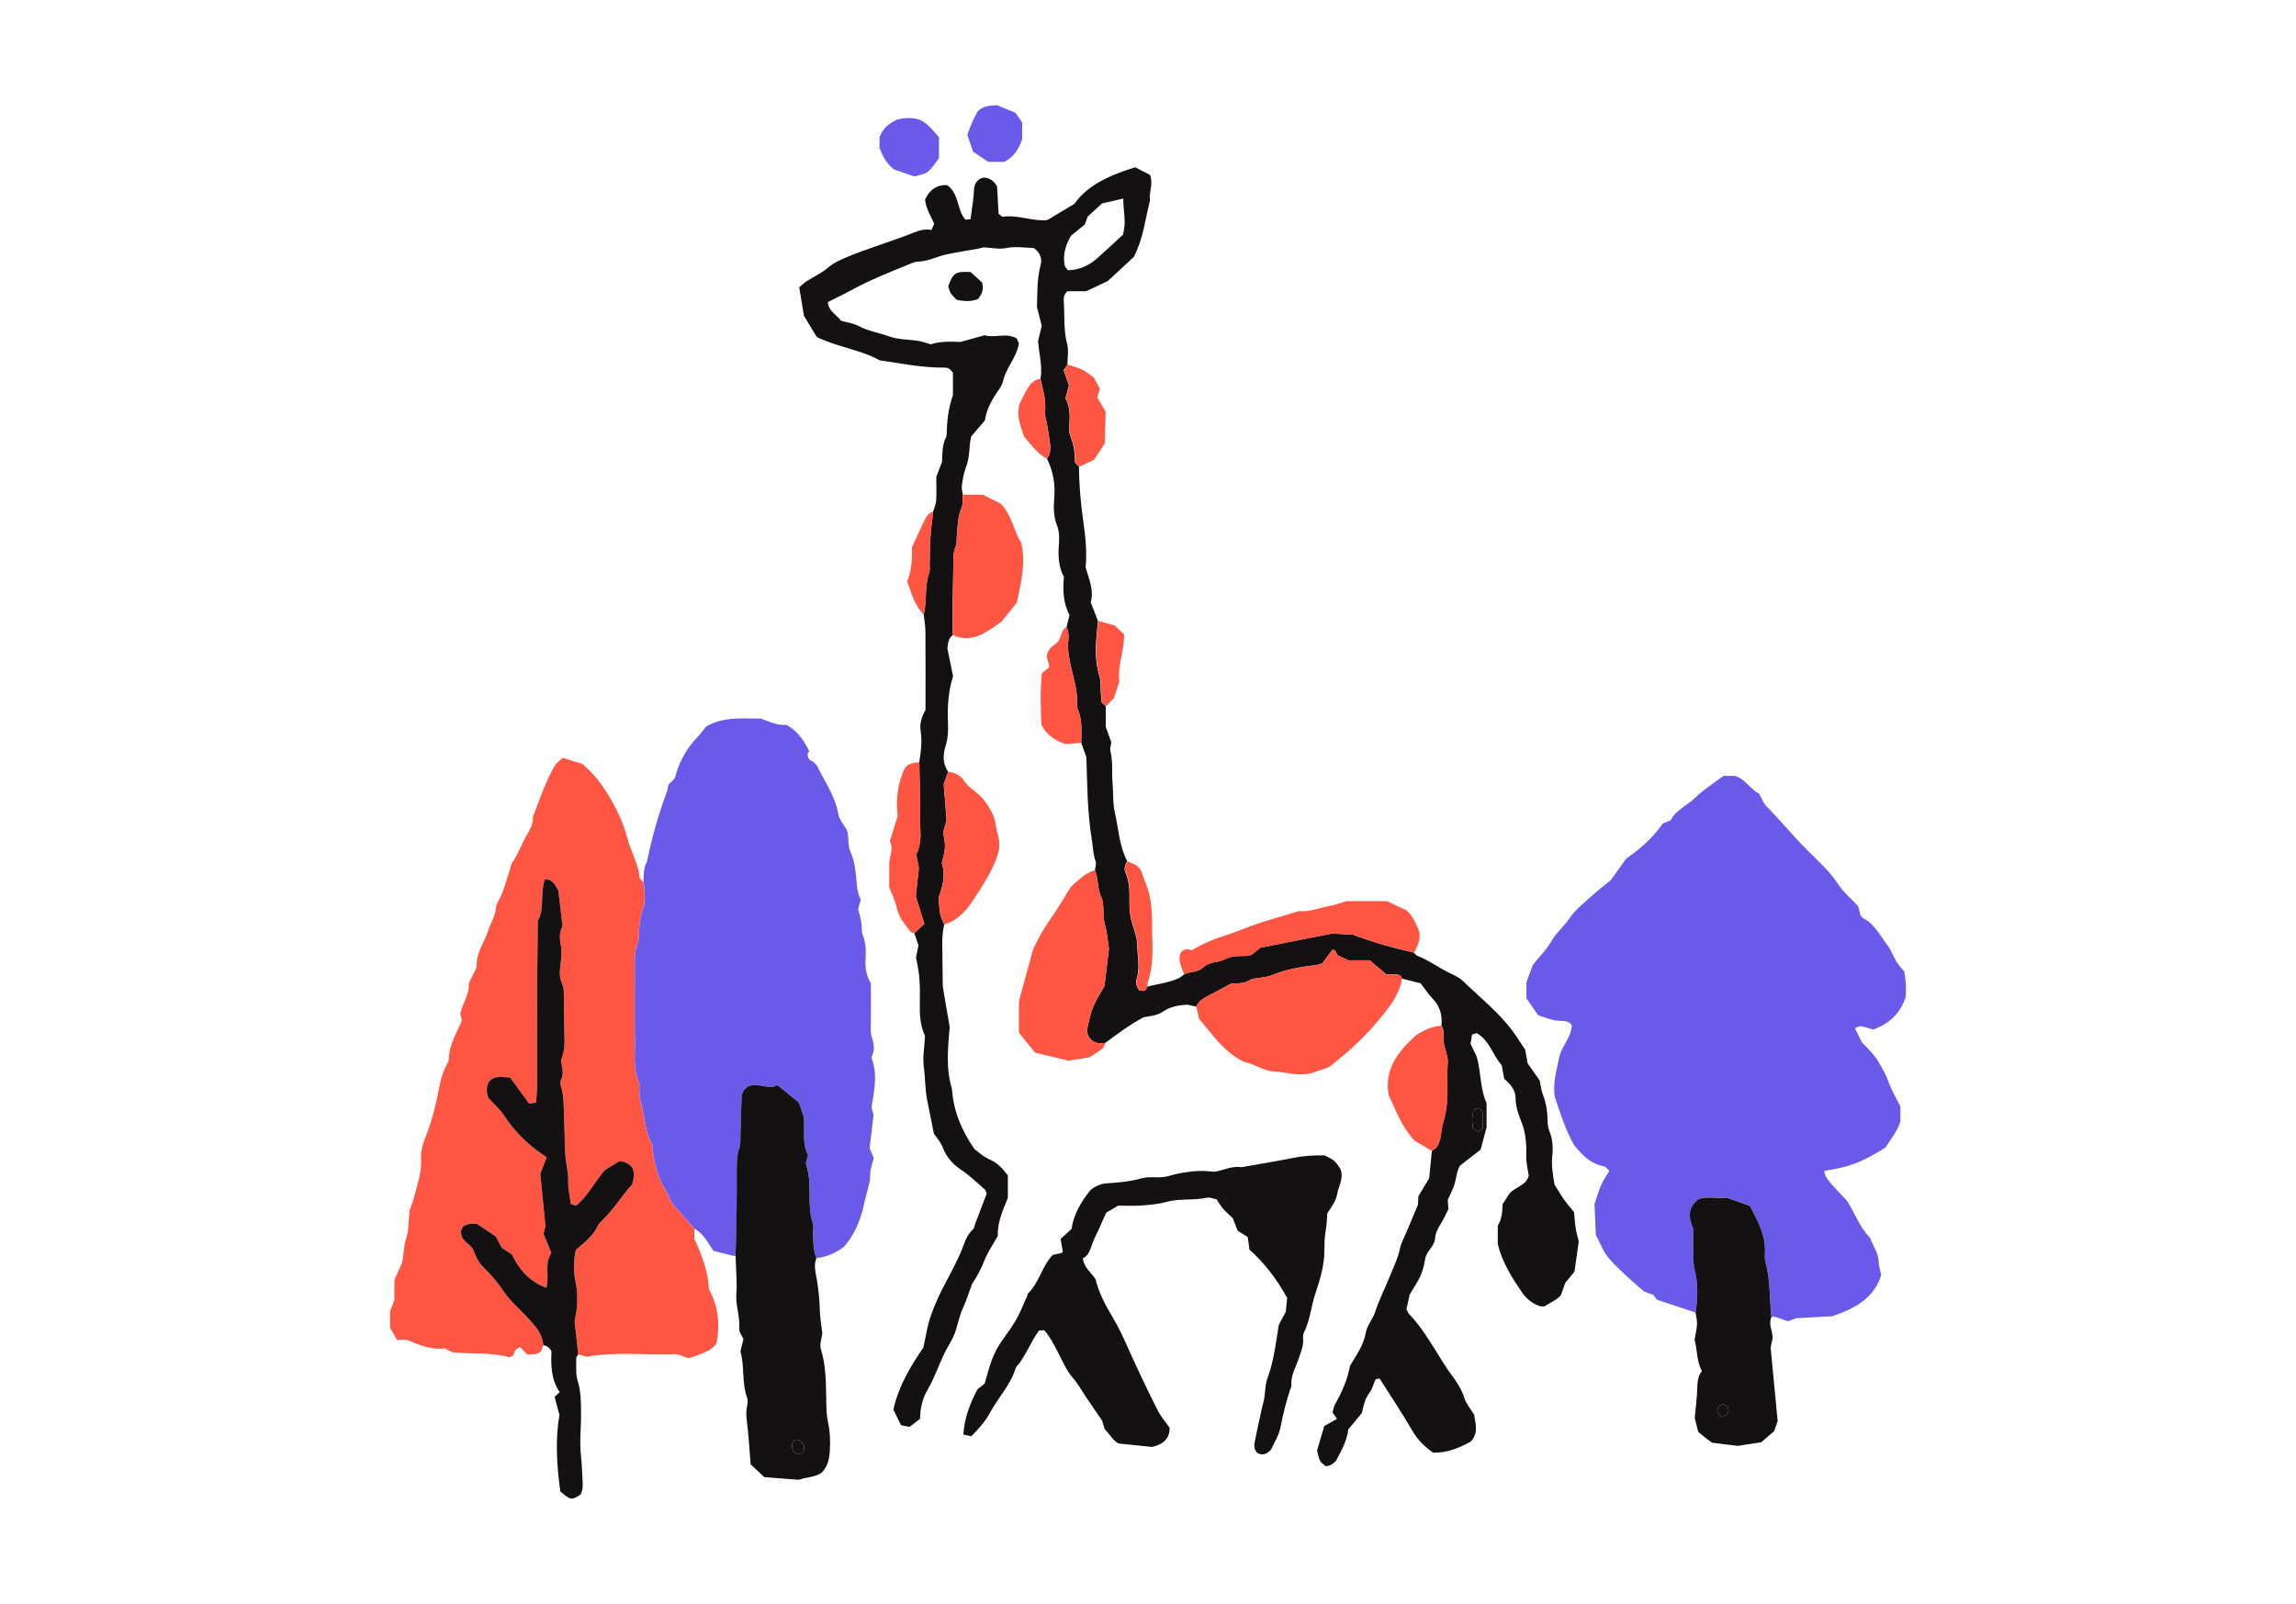
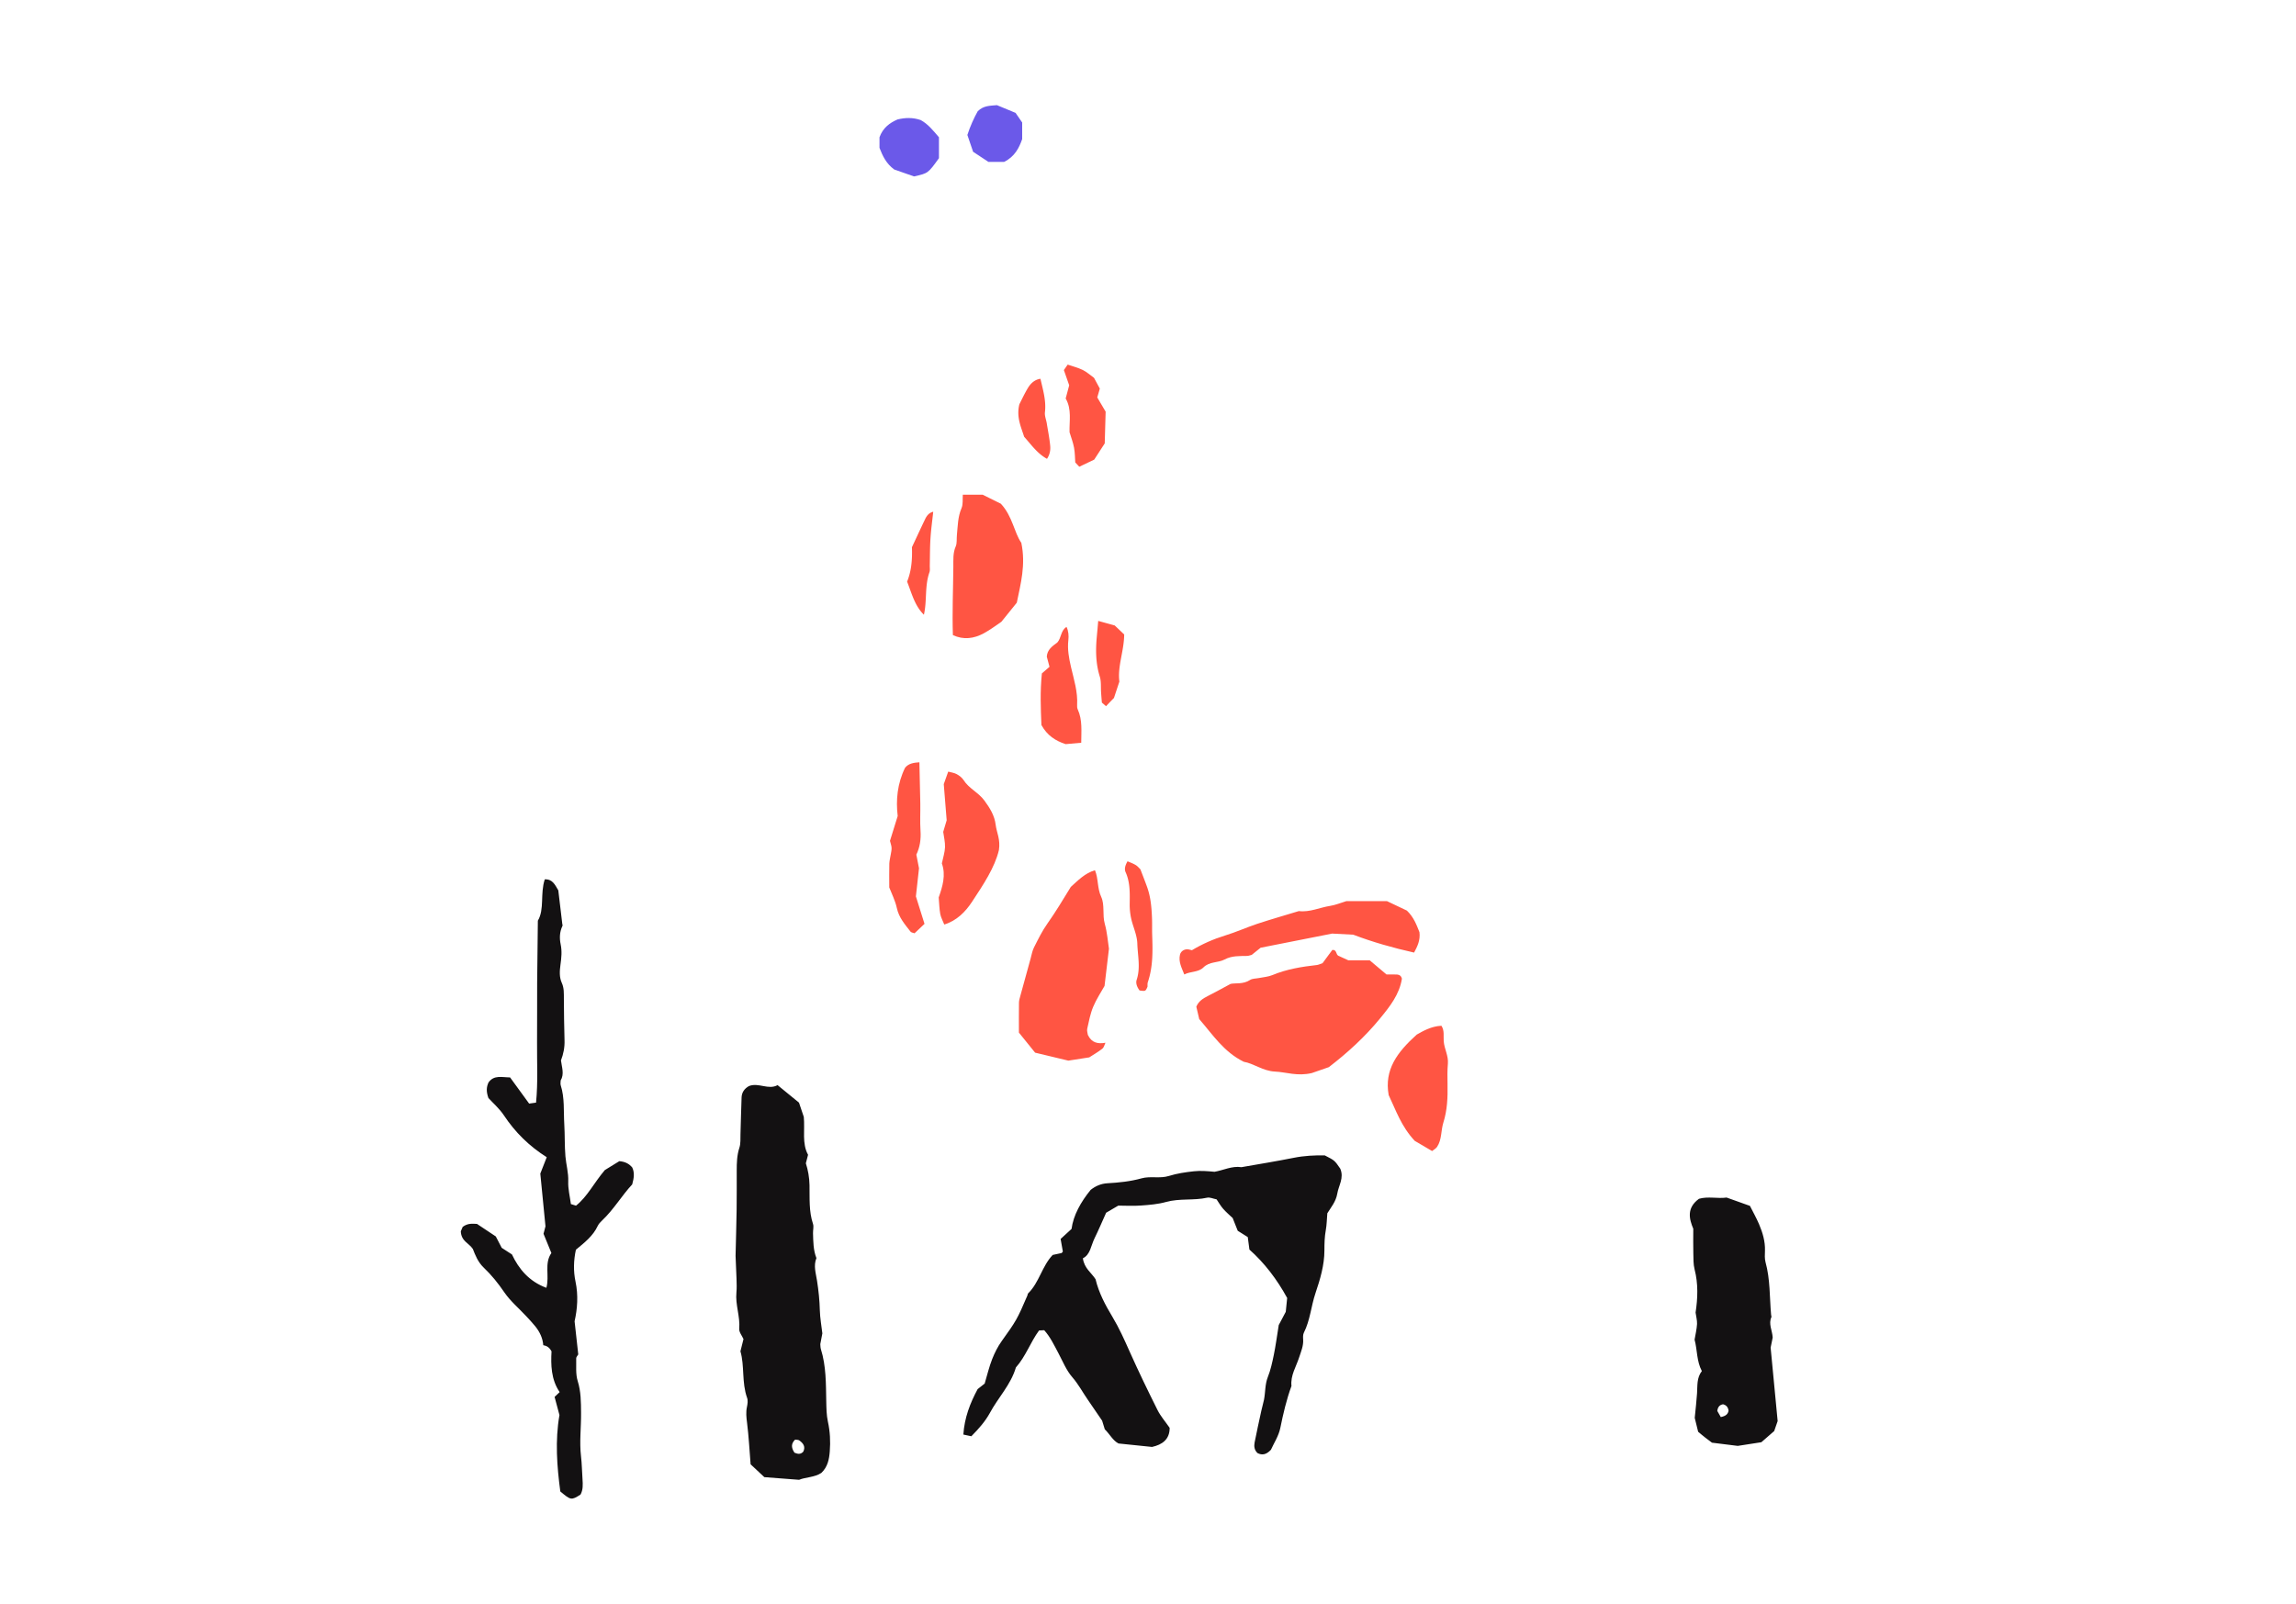
<svg xmlns="http://www.w3.org/2000/svg" version="1.1" id="Layer_1" x="0" y="0" viewBox="0 0 458 320" style="enable-background:new 0 0 458 320" xml:space="preserve">
  <style>.st0{fill:#6b59e9}.st1{fill:#131112}.st2{fill:#ff5543}</style>
-   <path class="st0" d="M338.23 261.9c-2.45-.82-4.91-1.63-7.69-2.56-.05-.07-.33-.42-.78-.99-.57-.24-1.54-.41-2.18-.97-2.29-2-4.61-4-6.61-6.27-1.18-1.34-1.81-3.17-2.64-4.71-.1-2.28-.19-4.41-.26-6.15.53-1.55.85-2.73 1.34-3.83.43-.96 1.05-1.84 1.61-2.8-.4-.35-.7-.85-1.08-.91-2.28-.38-3.85-1.78-5.28-3.44-.2-.23-.41-.46-.61-.69-1.76-3.08-2.81-6.43-3.91-9.77-.42-2.64.35-5.18.85-7.7.31-1.6 1.41-3.03 2.09-4.57.24-.54.34-1.15.47-1.73.03-.13-.09-.29-.15-.46-.98-.95-2.31-.5-3.46-.79-1.03-.26-2.04-.63-3.12-.98-.74-1.08-1.52-2.22-2.33-3.41V196c.31-.85.79-2.14 1.25-3.4 1.17-1.62 2.67-2.93 3.67-4.72.95-1.7 2.55-2.98 3.67-4.65 1.08-1.62 2.71-2.89 4.18-4.24 1.24-1.13 2.58-2.15 4.05-3.36.93-1.3 1.99-2.79 3.06-4.28 2.75-1.94 5.29-4.08 7.32-7.03.36-.15.92-.38 1.59-.66 1.02-2.05 3.29-2.93 4.91-4.52 1.62-1.59 3.6-2.81 5.6-4.32h2.32c2.18.75 3.13 2.75 4.75 3.51.58 1 .9 1.93 1.52 2.56 2.79 2.83 5.29 5.91 8.1 8.72 2.15 2.15 4.45 4.17 6.16 6.78 1.08 1.64 2.65 2.95 4.02 4.43.15.59.3 1.18.47 1.82.16.17.32.46.57.59 2.3 1.2 3.37 3.51 4.84 5.43.73.96 1.12 2.17 1.75 3.21.39.65.93 1.2 1.58 2.01.28 1.56.42 3.37.25 5.1-1.08 3.25-3.22 5.29-6.48 6.45-.7-.2-1.55-.52-2.44-.67-.34-.06-.74.24-1.18.41l1.37 2.8c1.24 1.26 2.67 2.63 3.63 4.43.57 1.07 1.21 2.05 1.61 3.24.63 1.86 1.69 3.57 2.46 5.14v2.95c-.6 2.03-1.95 3.54-2.97 5.24-4.93 3.04-7.02 3.83-12.22 4.66.28 1.45.28 1.45 4.58 6.02 1.54 2.46 2.52 5.27 4.58 7.4.57 1.56 1.64 2.93 1.69 4.71.03.89.33 1.78.51 2.68-1.4 4.37-4.81 6.53-9.78 8.19-1.66.09-4.26.23-7.14.39-.42.16-1.13.41-1.61.59-1.33-.22-2.22-.98-3.35-.87-.03-.15-.07-.3-.08-.45-.31-3.49-.16-7.03-1.11-10.47-.2-.72-.14-1.52-.11-2.28.06-1.88-.47-3.63-1.19-5.32-.54-1.26-1.22-2.45-1.81-3.63-1.55-.55-2.98-1.06-4.65-1.66-1.72.26-3.72-.28-5.52.25-2.54 1.87-1.93 4.06-1.13 5.98 0 1.85-.03 3.37.01 4.9.03 1.07-.02 2.17.25 3.19.73 2.89.63 5.76.19 8.65z" />
-   <path class="st1" d="M287.53 204.67c.21-2.06-.26-3.88-1.76-5.42-.83-.86-1.49-1.88-2.39-3.05-1.1-.28-2.42-.6-3.73-.93-.12-.5-.47-.79-.95-.82-.75-.04-1.51-.01-2.12-.01-1.2-1.01-2.25-1.89-3.36-2.83h-4.26c-.89-.4-1.44-.65-2-.91-.5-.27-.3-1.25-1.19-1.16-.68.92-1.38 1.88-1.95 2.64-.55.18-.84.33-1.13.37-3.04.34-6.04.83-8.9 2.02-.83.34-1.78.4-2.67.58-.6.12-1.3.08-1.77.39-1.38.91-2.98.56-3.88.78-1.85.99-3.18 1.74-4.54 2.42-.98.49-1.86 1.06-2.29 2.13-.6-.13-1.19-.27-1.81-.41-1.69.12-3.37.37-4.79 1.36-1.2.84-2.58.9-3.94 1.17-2.69 1.43-5.13 3.27-7.6 5.08-1.47.26-2.75.05-3.51-1.57-.04-.35-.21-.83-.12-1.24.34-1.47.62-2.99 1.19-4.37.64-1.53 1.58-2.93 2.26-4.15.29-2.5.56-4.76.88-7.43-.22-1.37-.33-3.22-.83-4.96-.51-1.8.03-3.78-.72-5.4-.8-1.74-.53-3.62-1.24-5.3.06-.59.33-1.26.15-1.76-.53-1.45-.53-2.96-.78-4.44-.88-5.39-.9-10.82-1.07-16.36-.32-.89-.68-1.89-1.03-2.88 0-2.24.28-4.51-.7-6.66-.12-.26-.14-.59-.12-.89.14-2.61-.64-5.06-1.22-7.55-.41-1.77-.74-3.53-.53-5.36.1-.91.05-1.81-.36-2.65.19-.74.38-1.47.6-2.35-1.22-2.31-1.4-4.87-1.12-7.63-.99-1.83-1.19-3.95-1.03-6.09.1-1.39.19-2.76-.32-4.07-.69-1.76-.75-3.58-.59-5.42.25-2.8-.17-5.46-1.43-7.99.53-.79.72-1.7.64-2.6-.14-1.5-.44-2.98-.68-4.47-.12-.74-.45-1.5-.37-2.21.28-2.32-.41-4.49-.89-6.69.42-2.47-.28-4.87-.49-7.5.2-.85.45-1.89.73-3.06-.27-1.09-.57-2.27-.95-3.79.12-2.56-.06-5.45.73-8.32.32-1.16.02-2.45-1.37-3.43-1.72-.02-3.63-.38-5.64.03-1.3.27-2.73-.08-4.35-.16-.21.05-.65.18-1.1.27-2.1.38-4.22.7-6.3 1.14-1.93.41-3.71 1.41-5.75 1.45-.59.01-1.18.3-1.75.53-3.82 1.56-7.67 3.07-11.31 5.06-1.6.87-3.25 1.65-4.89 2.48.18 1.91 1.81 2.54 2.63 3.71 1.24.36 2.5.51 3.55 1.07 1.91 1.03 4.04 1.32 6.03 2.05 1.82.67 3.91.6 5.87.91.75.12 1.47.4 2.48.68 1.8-.61 3.93-.56 5.93-.47 1.61-.45 3.08-.86 4.81-1.34 1.95.62 4.32-.58 6.4.64.16.39.28.67.43 1.01-.27 1.48-.96 2.83-1.73 4.16-.61 1.06-1.15 2.13-1.44 3.36-.2.85-.79 1.63-1.3 2.38-1.12 1.67-2.02 3.42-2.32 5.45-.9 1.06-1.79 2.1-2.74 3.21-.09.54-.23 1.14-.27 1.74-.1 1.53-.24 3.03-.8 4.5-.43 1.13-.62 2.37-.79 3.58-.08.58.12 1.19.19 1.79-.07.9.08 1.9-.26 2.69-.75 1.74-.74 3.55-.92 5.36-.07.75.06 1.59-.23 2.25-.57 1.33-.47 2.68-.48 4.04-.04 4.56-.24 9.11-.09 13.67-.83.58-.97 1.47-1.09 2.65l1.13 5.56c-.96 3.04-1.15 6.18-1.01 9.37.06 1.51.01 2.96-.46 4.46-.53 1.71-.68 3.58.5 5.21-.3.85-.61 1.7-.89 2.5.19 2.34.37 4.59.58 7.21-.15.5-.4 1.37-.69 2.32.13.97.4 2.02.36 3.06-.04 1.03-.39 2.05-.63 3.23.83 2.31.13 4.63-.63 6.79.1 1.21.11 2.27.31 3.3.14.72.52 1.4.8 2.1-.44 1.81-.41 3.65-.37 5.49.03 1.84.03 3.68.06 5.51.01.61 0 1.23.1 1.83.42 2.57.87 5.13 1.3 7.57-.36 4.25-.79 8.38.46 12.44.28 4.21 1.77 8.01 4.46 11.94.72.54 1.81 1.58 3.26 2.2 1.41.61 2.44 1.8 3.42 3.07v4.49c-1.01 2.5-2.1 4.89-2.01 7.61-.9 1.61-1.97 3.14-2.64 4.82-.68 1.73-1.52 3.34-2.48 4.71-.64 1.73-1.13 3.35-1.83 4.87-.72 1.54-1 3.2-1.54 4.77-.54 1.57-1.57 2.97-2.28 4.49-1.09 2.34-1.93 4.8-3.25 7.05-1.01 1.72-1.46 3.67-1.48 5.76-.75.58-1.45 1.12-2.08 1.61-.63-.12-1.07-.21-1.71-.33-.49-.99-1.02-2.07-1.53-3.1 1.02-4.72 3.41-8.62 5.98-12.41.47-2.1.76-4.25 1.46-6.26.8-2.3 1.83-4.54 2.99-6.69 1.02-1.89 2-3.78 2.88-5.74.75-1.65 1.09-3.53 2.53-4.84.3-.28.35-.83.51-1.25.76-1.98 1.51-3.96 2.27-5.94-.12-.28-.18-.63-.39-.82-1.49-1.3-2.92-2.7-4.55-3.79-1.73-1.15-3.07-2.57-3.78-4.47-.44-1.19-1.26-2.07-1.81-2.81-.51-2.53-.95-4.78-1.4-7.02-.38-2.1-.33-4.23-.62-6.37-.26-1.93.13-3.94.24-6.18-.94-1.91-1.09-4.18-1.04-6.5.04-1.68.04-3.37-.09-5.05-.1-1.36-.42-2.7-.66-4.12.14-.69.29-1.43.48-2.39-.23-.7-.53-1.56-.82-2.42.65-.61 1.3-1.22 1.99-1.88-.54-1.71-1.08-3.43-1.72-5.48.18-1.64.4-3.59.62-5.61-.16-.82-.33-1.71-.53-2.72.71-1.47.94-3.08.83-4.79-.12-1.81-.02-3.64-.04-5.46-.04-2.73-.12-5.45-.18-8.18.37-2.1.59-4.22.28-6.35-.21-1.43.21-2.7.98-4.08 0-5.18.02-10.51-.02-15.83-.01-1.06-.22-2.11-.34-3.17.64-2.78.14-5.72 1.1-8.46.14-.41.06-.9.07-1.35.04-1.8.02-3.61.14-5.41.11-1.78.36-3.56.55-5.33.22-.73.57-1.44.62-2.18.1-1.53.03-3.06.03-4.8.32-.82.7-1.82 1.15-2.97.08-1.51-.04-3.21.74-4.8.25-.51.2-1.19.22-1.79.09-2.31.45-4.56 1.21-6.73v-4.43c-.43-.71-.96-1.06-1.59-1.06-4.32.06-8.52-.79-13.04-1.46-3.8-2.12-8.47-2.65-12.54-4.65-.83-1.38-1.62-2.69-2.56-4.25-.27-1.68-.59-3.63-.93-5.68.53-.44.95-.86 1.44-1.18 1.41-.9 2.98-1.6 4.24-2.68 1.33-1.14 2.87-1.75 4.42-2.39 1.55-.65 3.15-1.19 4.74-1.76 2.01-.72 4.03-1.43 6.06-2.13 1.86-.65 3.6-1.71 5.48-1.28.29-.68.41-.95.53-1.22-.61-1.55-1.63-2.95-1.81-4.83.87-1.94 2.31-3.02 4.43-2.89 2.46 1.8 1.86 4.95 3.64 6.89.29-.03.57-.07 1-.11.22-1.91.63-3.83.68-5.82.03-1.08.55-2.09 1.78-2.46 1.14-.02 2.05.41 2.83 1.74.09 1.66.2 3.62.31 5.49.38.25.65.59.87.56 3.06-.43 6.01 1.01 8.87.66 1.76-1.06 3.33-2 5.37-3.22 2.67-3.79 7.12-5.74 12.11-7.3.91.46 1.98 1 2.98 1.51.71 1.83-.26 3.48-.01 5.13-.95 3.69-1.3 7.55-3.22 11.24-1.61 1.49-3.4 3.16-5.18 4.81-1.42.68-2.81 1.33-4.31 2.04h-3.75c-.69.63-.78 1.25-.74 1.85.21 2.89-.08 5.8.68 8.67.34 1.29.06 2.74.06 4.12-.25.35-.49.7-.76 1.09.37 1.05.71 2.05 1.06 3.04-.24.91-.48 1.78-.7 2.63 1.26 2.18.71 4.51.77 6.74.31 1.05.71 2.05.9 3.09.19 1.04.18 2.11.24 2.93.39.42.59.64.8.86.01 3.68.34 7.34.86 10.96.44 3.05.74 6.08.46 9.15.7 2.36 1.7 4.66 1.01 6.94.55 1.41 1 2.55 1.44 3.69-.09 1.04-.18 2.08-.28 3.12-.25 2.7-.23 5.37.6 8.01.3.97.17 2.08.25 3.12.05.74.12 1.47.16 2.05.39.34.61.53.83.72v4.13c.25.71.67 1.87 1.12 3.14-.07.49-.34 1.15-.2 1.69.56 2.1.25 4.24.44 6.35.18 1.98.01 4.04.46 5.95.75 3.24.86 6.66 2.47 9.69-.4.68-.71 1.47-.39 2.17.91 2.02.85 4.15.82 6.27-.02 1.39.16 2.71.57 4.03.4 1.3.92 2.63.95 3.95.07 2.4.67 4.82-.13 7.24-.23.69.11 1.49.58 2.12 1.18.17 1.18.17 1.58-.74 2.1-.57 4.31-.77 6.31-1.7.38-.18.69-.5 1.03-.75 1.21-.65 2.8-.4 3.82-1.41 1.21-1.21 2.9-.88 4.22-1.58 1.45-.77 2.95-.68 4.47-.71.29-.01.58-.13.94-.21.55-.44 1.14-.92 1.78-1.43 4.72-.93 9.49-1.87 14.27-2.82 1.34.07 2.71.14 4.2.22 3.88 1.49 7.97 2.64 12.14 3.57.22.21.4.52.66.63 2.43.95 4.5 2.56 6.86 3.64.83.38 1.68.83 2.33 1.46 3.4 3.29 7.15 6.23 9.96 10.08.81 1.11 1.55 2.29 2.41 3.57.13.75.3 1.65.49 2.73.7.99 1.49 2.12 2.4 3.43.18.83.29 1.92.67 2.9.62 1.61.87 3.24.9 4.95.01.75.09 1.56.37 2.25.66 1.62.75 3.32.57 4.98-.2 1.87.11 3.66.46 5.71.53.85 1.15 1.91 1.85 2.91.61.87 1.32 1.68 2.04 2.58.1 1.04.15 2.11.32 3.17.14.9.41 1.79.61 2.67-.28 1.99-.56 3.95-.85 6.03-.53.64-1.12 1.34-1.82 2.19-.25.7-.56 1.56-.89 2.5-.88 1-2.18 1.51-3.3 2.23-.34-.02-.67.04-.94-.06-1.5-.52-2.66-1.47-3.55-2.79-1.98-2.92-3.89-5.87-4.8-9.58v-3.7c.72-1.09.95-2.59.95-4.23.46-.73.95-1.51 1.32-2.08 1.2-1.47 3.34-1.53 3.91-3.66-.14-.83-.36-1.87-.46-2.93-.09-.91 0-1.84-.04-2.76-.06-1.69-.29-3.34-.93-4.94-.61-1.55-1.2-3.11-1.2-4.87-.01-1.59-1.08-2.81-2.26-3.79-.18-.98-.34-1.87-.5-2.72-1.82-2.07-2.45-5-5.01-6.42-.27.09-.55.18-.91.29-.1.56-.2 1.15-.31 1.82.46.95.92 1.91 1.24 2.58.91 3.24.65 6.4 1.97 9.3v4.79c-.41 1.53-.76 2.84-1.19 4.47-1.1.85-2.42 1.87-4.06 3.15-.63.8-.72 2.2-1.08 3.53-.32 1.16-.94 2.25-1.42 3.36.04.61.08 1.22.13 1.85-.49.96-.92 1.95-1.49 2.85-.58.92-1.09 1.86-1.16 2.96-.11 1.64-1.76 2.54-1.98 4.09s-.66 2.99-1.42 4.34c-.53.93-1.09 1.85-1.68 2.82-.21.97-.44 2-.63 2.9.23.42.32.75.52.96 2.15 2.22 3.75 4.83 5.39 7.42.98 1.54 1.87 3.14 3 4.62 1.1 1.43 2.09 3 2.67 4.8.36 1.12 1.21 2.09 1.92 3.26.18 1.64.99 3.47-.64 5.32-2.21 1.23-4.69 2.33-7.56 2.23-1.71-1.2-3.07-2.53-4.11-4.33-2.06-3.57-4.37-7-6.57-10.48-.31.09-.73.1-.82.27-.41.81-.57 1.8-1.11 2.49-.99 1.27-1.28 2.74-1.57 4.13-.96 1.15-1.84 2.21-2.73 3.28-.27 2.36-1.44 4.34-2.46 6.29-.62.63-1.23 1.07-2.07 1.04-1.16-.89-1.18-.89-1.7-3.12.45-1.5.92-3.1 1.44-4.86.8-.46 1.69-.97 2.54-1.46-.28-.39-.54-.76-.89-1.26.15-.51.22-1.13.51-1.64 1.36-2.42 2.49-4.93 2.97-7.66 1.24-2.14 2.73-4.09 3.15-6.62.25-1.48 1.4-2.67 1.88-4.16.85-2.6 2.13-5.06 3.14-7.62.62-1.56 1.38-3.05 1.73-4.74.3-1.47 1.09-2.84 1.67-4.25.58-1.41 1.17-2.82 1.98-4.76.01-.18.05-.94.1-1.72.7-1.16 1.41-2.35 2.15-3.57.18-1.81.35-3.63.53-5.46.34-.28.77-.49 1-.84.97-1.46.75-3.24 1.24-4.81.8-2.53.89-5.08.84-7.67-.03-1.37-.05-2.75.07-4.11.14-1.58-.71-2.95-.83-4.46-.03-1.02.24-2.12-.41-3.08zM223.97 46.86c.79-2.39.07-4.78.1-7.24-1.61.37-3.07.7-4.25.98-1.06.97-1.94 1.78-2.83 2.59-.21.56-.43 1.13-.61 1.61-1.01.83-1.96 1.6-2.75 2.25-1.12 1.95-1.65 3.83-1.25 5.87.07.38.44.71.63 1 2.39-.03 4.26-.99 5.9-2.42 1.7-1.51 3.36-3.08 5.06-4.64zm69.89 174.84c-.06.52-.18 1.11-.19 1.7s.09 1.18.15 1.8c.37.23.71.44 1.02.63.31-.22.55-.39.95-.67 0-.91.02-1.94-.02-2.97-.01-.26-.24-.51-.36-.76-.25-.1-.51-.21-.76-.31-.24.17-.48.34-.79.58z" />
-   <path class="st2" d="M108.37 268.41c-.15.43-.29.86-.42 1.22-.84.72-1.78.6-2.8.63-.42-.45-.9-.95-1.35-1.43-.99.13-1.14.95-1.44 1.64-.27.11-.59.37-.81.31-3.29-.87-6.68-.63-10.02-.86-.45-.03-.9-.06-1.26-.09-.5-.26-.9-.48-1.5-.79-2.49.35-4.9-.54-7.31-1.58-.64-.27-1.48-.08-2.25-.1-.52-.9-.97-1.69-1.39-2.42v-3.37c.26-.65.54-1.36.85-2.13v-4.06c.51-1.14 1.01-2.26 1.57-3.48.3-1.53.25-3.2.8-4.84.52-1.55.43-3.31.66-5.47.27-.84.77-2.13 1.11-3.46.57-2.21 1.31-4.39 1.18-6.75-.1-1.71.39-3.3 1.04-4.89.69-1.69 1.19-3.46 1.65-5.23.49-1.91.81-3.87 1.26-5.79.17-.74.48-1.44.75-2.15.28-.71.83-1.4.85-2.11.08-2.87 1.62-5.21 2.6-7.6-.15-.61-.26-1.05-.34-1.41.53-1.97 1.71-3.65 1.73-5.73.01-.56.43-1.12.67-1.68.3-.7.89-1.4.87-2.1-.06-2.6 1.53-4.62 2.28-6.92.52-1.58 1.48-3 1.59-4.74.03-.43.28-.87.5-1.27 1.03-1.89 1.51-3.99 2.2-6 .2-.57.25-1.24.58-1.71 1.08-1.51 1.69-3.26 2.55-4.87.73-1.35 1.65-2.59 1.55-4.23 1.32-3.41 2.47-6.9 4.3-10.08.36-.63 1.03-1.07 1.62-1.67 1.4.44 2.69.85 3.97 1.26 1.9 1.63 3.42 3.48 4.76 5.58 1.91 2.99 3.39 6.1 4.26 9.53.26 1.03.71 2 1.08 3 .52 1.43 1.14 2.83 1.24 4.4.02.36.49.7.76 1.05.31 1.83.51 3.74-.1 5.46-.64 1.79-.7 3.58-.8 5.4-.03.6-.12 1.23-.34 1.78-.4 1.03-.46 2.08-.46 3.16 0 5.36-.05 10.71.02 16.07.04 2.72-.34 5.51.81 8.14.17.39.03.91.07 1.36.06.76.02 1.55.23 2.27.84 2.77.79 5.76 2.19 8.39.27.51.23 1.19.31 1.79.34 2.58 1.02 5.05 2.33 7.33.61 1.05 1.09 2.17 1.45 2.91 1.66 1.89 3.07 3.49 4.48 5.09v2c1.53 3.35 2.75 6.46 2.91 10.07 1.78 3.19 2.24 6.76 1.58 10.53-.42 1.08-1.41 1.58-2.36 2.04-.96.46-1.99.76-2.98 1.12-.84.14-1.43-.51-2.76-.73-5.53.28-11.67-.6-17.87.52-.5-.14-1.08-.31-1.67-.47-.23-2.12-.47-4.24-.73-6.61.55-2.47.76-5.16.18-7.94-.44-2.07-.38-4.23.08-6.34 1.72-1.42 3.42-2.74 4.36-4.76.19-.4.53-.76.86-1.07 2.35-2.23 3.98-5.04 6.01-7.2.37-1.32.49-2.37.01-3.38-.63-.75-1.41-1.16-2.58-1.26-1.02.63-2.18 1.34-2.89 1.78-2.2 2.61-3.48 5.3-5.75 7.1-.42-.13-.71-.22-1.02-.32-.19-1.5-.59-3.02-.53-4.53.07-1.72-.42-3.33-.56-4.99-.18-2.14-.1-4.3-.23-6.44-.16-2.59.1-5.21-.71-7.75-.09-.28-.01-.61-.01-.95.76-1.28.23-2.63.06-4 .48-1.28.75-2.61.71-4.02-.09-2.76-.1-5.52-.13-8.28-.01-1.07.06-2.14-.41-3.16-.53-1.16-.44-2.41-.27-3.63.18-1.36.33-2.69.04-4.08-.25-1.19-.22-2.44.33-3.61.12-.26.07-.6.03-.16-.34-2.84-.59-4.97-.83-6.99-.66-1.11-1.16-2.27-2.7-2.2-.95 2.89-.02 5.97-1.38 8.25-.05 4.37-.11 8.36-.14 12.34-.03 3.99.01 7.98-.02 11.97-.03 3.98.2 7.96-.2 11.99-.52.07-.94.13-1.38.19-1.3-1.79-2.55-3.51-3.8-5.22-1.62-.01-3.2-.54-4.3 1-.42.91-.48 1.8-.02 3.11.87.95 2.17 2.08 3.09 3.46 2.25 3.38 5.05 6.15 8.54 8.35-.47 1.21-.91 2.34-1.28 3.27.35 3.54.67 6.88 1.03 10.52-.07.28-.23.87-.39 1.49.52 1.27 1.03 2.53 1.57 3.84-1.46 2.09-.34 4.52-1 6.94-3.49-1.28-5.52-3.83-6.87-6.66-.9-.58-1.54-.99-2.04-1.32-.5-.97-.92-1.78-1.18-2.27-1.44-.96-2.57-1.72-3.75-2.5-.88-.03-1.81-.19-2.85.59-.13.3-.36.84-.38.88.09 1.99 1.57 2.32 2.4 3.52.47 1.21 1.01 2.62 2.17 3.73 1.55 1.48 2.88 3.14 4.11 4.93 1.19 1.75 2.88 3.16 4.34 4.73.63.67 1.26 1.35 1.84 2.06.89 1.1 1.48 2.33 1.59 3.76z" />
-   <path class="st0" d="M138.52 245.17c-1.41-1.6-2.82-3.2-4.48-5.09-.36-.73-.85-1.86-1.45-2.91-1.32-2.28-1.99-4.75-2.33-7.33-.08-.6-.04-1.28-.31-1.79-1.4-2.63-1.35-5.62-2.19-8.39-.22-.71-.18-1.51-.23-2.27-.03-.46.1-.97-.07-1.36-1.15-2.63-.78-5.41-.81-8.14-.07-5.36-.02-10.71-.02-16.07 0-1.07.06-2.13.46-3.16.22-.56.31-1.18.34-1.78.09-1.83.16-3.61.8-5.4.61-1.72.41-3.63.1-5.46.15-1.36-.06-2.78.71-4.03.98-4.78 2.29-9.46 4-14.04.16-.43.19-.9.28-1.36.48-.55 1.25-1.03 1.41-1.67.79-3.04 2.28-5.64 4.44-7.89.63-.66 1.16-1.42 1.66-2.04 3.48-2.04 7.2-1.6 10.96-1.61 1.64.61 3.32 1.42 5.08 1.25 2.24 1.24 3.48 3.09 4.59 5.34-.74.19-.27 1.89.68 1.95.28.3.69.58.89.97 1.54 3.15 3.59 6.05 4.22 9.63.17.99.98 1.88 1.69 3.16.45 1.2.07 2.94.81 4.55.62 1.35.81 2.94.99 4.44.2 1.67.17 3.37.97 4.84-.2.7-.36 1.28-.53 1.85.21.88.48 1.75.63 2.65.15.9 0 1.89.33 2.71.59 1.49.62 2.98.52 4.52-.11 1.71.1 3.36 1.06 4.96 0 2.85.02 5.76-.02 8.68-.01.77-.01 1.5.25 2.25.24.71.38 1.49.36 2.23-.01.58-.32 1.16-.48 1.69 1.31 3.38.53 6.7.01 9.92.19.68.36 1.26.42 1.45-.29 2.49-.54 4.61-.79 6.68.27.64.5 1.2.82 1.97-.18.69-.46 1.55-.62 2.43-.14.75-.05 1.54-.21 2.29-.31 1.48-.76 2.93-1.09 4.41-.67 3.02-1.71 5.86-3.92 8.46a10.474 10.474 0 0 1-5.58 2.36c-.63-1.6-.62-3.3-.68-4.98-.02-.61.19-1.28 0-1.83-.85-2.54-.65-5.16-.7-7.75-.03-1.55-.29-3.02-.73-4.36.15-.59.27-1.03.44-1.69-1.24-2.27-.6-4.93-.85-7.56-.32-.97-.66-1.98-.96-2.85-1.44-1.18-2.74-2.23-4.27-3.49-1.83 1.01-3.78-.57-5.7.18-.94.52-1.44 1.29-1.48 2.26-.11 2.45-.14 4.89-.22 7.34-.03.91.05 1.87-.22 2.71-.49 1.5-.53 3.01-.53 4.54 0 2.61.02 5.21-.02 7.82-.04 3.06-.14 6.12-.21 9.19-.15.01-.31.06-.45.03-1.31-.32-2.62-.65-3.97-1-1.14-1.61-1.98-3.45-3.8-4.41z" />
  <path class="st1" d="M193.76 286.58c-.64-.14-1.06-.22-1.59-.34.21-3.33 1.34-6.27 2.85-9.07.5-.39.98-.77 1.4-1.1.5-1.68.88-3.32 1.49-4.87.5-1.27 1.13-2.53 1.93-3.64 2.8-3.91 3.06-4.28 5.1-9.06.06-.14.05-.34.15-.43 2.22-2.18 2.76-5.43 4.9-7.67.58-.13 1.18-.26 1.78-.38.08-.11.26-.24.24-.33-.11-.72-.25-1.44-.44-2.48.55-.51 1.23-1.13 2.18-2 .36-2.73 1.84-5.37 3.81-7.79.96-.76 2.07-1.25 3.34-1.32 2.3-.13 4.58-.36 6.81-.98 1.79-.5 3.65.09 5.47-.48 1.59-.5 3.29-.75 4.96-.93 1.36-.15 2.75-.03 4.13.1 1.78-.3 3.47-1.21 5.37-.92 3.47-.61 6.94-1.17 10.39-1.86 2.13-.43 4.25-.53 6.23-.49 1.96 1 1.96.99 3.09 2.64.8 1.86-.32 3.35-.59 4.97s-1.26 2.76-1.99 3.94c-.1 1.21-.11 2.29-.3 3.34-.25 1.36-.28 2.69-.28 4.08 0 2.92-.85 5.75-1.78 8.51-.88 2.61-1.06 5.41-2.32 7.9-.19.38-.17.91-.14 1.36.08 1.27-.42 2.39-.8 3.56-.6 1.88-1.76 3.61-1.53 5.71-1 2.73-1.65 5.54-2.23 8.39-.33 1.61-1.31 3.08-1.87 4.34-.94 1-1.77 1.12-2.67.66-.65-.61-.73-1.37-.58-2.14.41-2.1.88-4.19 1.33-6.29.16-.75.39-1.48.54-2.23.29-1.5.18-3.03.76-4.51.56-1.4.88-2.91 1.19-4.4.37-1.79.61-3.61.99-5.98.24-.45.74-1.39 1.4-2.64.08-.74.18-1.8.28-2.76-2.05-3.76-4.55-7.01-7.53-9.66-.13-.97-.23-1.72-.33-2.49-.63-.4-1.27-.8-2-1.26-.31-.78-.65-1.63-1.01-2.54-.62-.59-1.32-1.18-1.92-1.87-.49-.56-.87-1.24-1.29-1.86-.7-.13-1.34-.45-1.88-.33-2.7.6-5.49.1-8.19.85-1.61.45-3.32.59-4.99.71-1.52.12-3.06.02-4.55.02-.87.51-1.66.97-2.42 1.42-.79 1.75-1.5 3.44-2.31 5.09-.73 1.48-.84 3.28-2.33 4 .28 2.04 1.74 2.9 2.53 4.18.65 2.71 1.95 5.16 3.37 7.51 1.35 2.25 2.4 4.61 3.46 6.99 1.75 3.92 3.62 7.78 5.54 11.62.61 1.21 1.53 2.26 2.41 3.53.01 2.34-1.51 3.36-3.51 3.81-2.26-.23-4.39-.45-6.69-.69-1.12-.57-1.75-1.86-2.74-2.83-.18-.57-.36-1.16-.53-1.72-.96-1.4-1.89-2.79-2.85-4.17-1.04-1.5-1.88-3.11-3.11-4.52-1.18-1.36-1.89-3.14-2.75-4.76s-1.65-3.28-2.84-4.6c-.43.02-.72.03-1.03.05-1.72 2.34-2.66 5.18-4.62 7.38-1.01 3.45-3.56 6.03-5.21 9.11-.92 1.66-2.13 3.05-3.68 4.62zM146.73 250.56c.07-3.06.16-6.12.21-9.19.04-2.61.01-5.21.02-7.82 0-1.53.04-3.04.53-4.54.28-.84.19-1.8.22-2.71.08-2.45.12-4.89.22-7.34.04-.97.54-1.74 1.48-2.26 1.92-.75 3.86.83 5.7-.18 1.54 1.25 2.83 2.31 4.27 3.49.29.87.63 1.89.96 2.85.25 2.62-.4 5.29.85 7.56-.17.65-.29 1.1-.44 1.69.43 1.33.7 2.81.73 4.36.05 2.59-.15 5.21.7 7.75.18.55-.02 1.21 0 1.83.05 1.68.04 3.37.68 4.98-.63 1.52-.1 3.06.12 4.52.31 1.97.51 3.93.56 5.92.04 1.52.32 3.02.5 4.58-.13.7-.28 1.45-.41 2.15.04.36.02.68.11.97 1.07 3.41 1.01 6.94 1.08 10.44.03 1.38.04 2.73.33 4.07.43 1.96.53 3.95.37 5.94-.12 1.52-.39 3.05-1.67 4.27-1.36.91-3.13.83-4.45 1.38-2.39-.18-4.52-.35-6.93-.53-.8-.75-1.79-1.67-2.74-2.56-.23-2.84-.37-5.58-.71-8.29-.14-1.08-.25-2.09-.02-3.16.12-.59.23-1.28.03-1.81-1.1-3.08-.48-6.38-1.33-9.29.24-.94.42-1.68.61-2.44-.3-.68-.91-1.4-.85-2.06.21-2.45-.8-4.79-.56-7.23.09-.91.04-1.83.02-2.74-.06-1.55-.13-3.08-.19-4.6zm11.75 39.3c.74.32 1.28.32 1.76-.21.49-1-.02-1.69-.8-2.24-.21-.15-.55-.11-.83-.16-.72.7-.89 1.48-.13 2.61zM108.37 268.41c-.11-1.43-.71-2.66-1.59-3.76-.58-.71-1.21-1.39-1.84-2.06-1.46-1.57-3.14-2.98-4.34-4.73-1.22-1.79-2.55-3.45-4.11-4.93-1.16-1.11-1.7-2.52-2.17-3.73-.82-1.2-2.31-1.52-2.4-3.52.02-.05.25-.58.38-.88 1.05-.78 1.97-.62 2.85-.59 1.17.78 2.3 1.54 3.75 2.5.25.49.67 1.3 1.18 2.27.5.33 1.14.74 2.04 1.32 1.34 2.84 3.38 5.38 6.87 6.66.66-2.42-.47-4.85 1-6.94-.53-1.31-1.05-2.57-1.57-3.84.16-.62.32-1.21.39-1.49-.36-3.64-.68-6.98-1.03-10.52.37-.94.81-2.06 1.28-3.27-3.5-2.21-6.3-4.97-8.54-8.35-.92-1.38-2.23-2.51-3.09-3.46-.47-1.31-.4-2.2.02-3.11 1.1-1.54 2.68-1.01 4.3-1 1.25 1.72 2.5 3.43 3.8 5.22.43-.06.85-.12 1.38-.19.4-4.03.17-8.01.2-11.99.03-3.99 0-7.98.02-11.97.03-3.99.09-7.97.14-12.34 1.36-2.29.43-5.37 1.38-8.25 1.54-.08 2.04 1.08 2.7 2.2.24 2.02.49 4.14.83 6.99.04-.44.09-.09-.03.16-.55 1.17-.58 2.43-.33 3.61.29 1.39.15 2.71-.04 4.08-.16 1.22-.26 2.47.27 3.63.47 1.03.4 2.09.41 3.16.03 2.76.04 5.52.13 8.28.05 1.41-.22 2.74-.71 4.02.17 1.37.7 2.72-.06 4 0 .35-.08.68.01.95.81 2.53.55 5.16.71 7.75.13 2.14.05 4.3.23 6.44.14 1.66.63 3.27.56 4.99-.06 1.51.34 3.03.53 4.53.31.1.6.18 1.02.32 2.27-1.8 3.54-4.49 5.75-7.1.71-.44 1.87-1.15 2.89-1.78 1.17.1 1.95.51 2.58 1.26.48 1.02.36 2.06-.01 3.38-2.03 2.16-3.66 4.98-6.01 7.2-.33.31-.67.67-.86 1.07-.94 2.02-2.64 3.34-4.36 4.76-.46 2.11-.52 4.27-.08 6.34.59 2.79.37 5.48-.18 7.94.26 2.36.49 4.48.73 6.61-.15.26-.42.53-.41.78.04 1.52-.14 3.13.3 4.53.66 2.11.65 4.21.67 6.34.03 2.89-.35 5.78-.01 8.68.18 1.51.19 3.04.3 4.56.07 1.07.13 2.13-.4 3.08-1.84 1.16-1.93 1.14-4.03-.63-.67-5.01-1.06-10.15-.17-15.24-.34-1.26-.65-2.42-.97-3.62.39-.37.69-.66 1.01-.96-1.72-2.51-1.77-5.47-1.62-8.13-.48-.89-1.03-1.11-1.65-1.23zM338.23 261.9c.44-2.89.54-5.76-.2-8.63-.26-1.02-.22-2.12-.25-3.19-.04-1.52-.01-3.05-.01-4.9-.79-1.91-1.41-4.11 1.13-5.98 1.8-.53 3.8.01 5.52-.25l4.65 1.66c.59 1.17 1.27 2.37 1.81 3.63.72 1.69 1.25 3.44 1.19 5.32-.03.76-.08 1.56.11 2.28.95 3.43.8 6.97 1.11 10.47.01.15.05.3.08.45-.66 1.39.17 2.7.24 4.13-.14.68-.29 1.43-.41 2 .47 4.89.91 9.6 1.4 14.66-.13.37-.38 1.09-.69 1.99-.81.71-1.73 1.51-2.56 2.23-1.66.26-3.17.49-4.71.73-1.62-.2-3.28-.41-5.14-.64-.34-.26-.83-.61-1.31-.99-.48-.37-.94-.76-1.45-1.19-.25-1.02-.5-2.05-.68-2.77.18-1.85.36-3.37.46-4.89.1-1.52-.09-3.09.96-4.45-1.06-1.99-.89-4.19-1.45-6.27.17-1.02.43-2.07.49-3.13.03-.75-.19-1.51-.29-2.27zm5.03 20.85c1.06-.21 1.43-.63 1.55-1.27-.09-.68-.44-1.12-1.11-1.28-.68.12-1.04.54-1.14 1.33.17.29.38.67.7 1.22z" />
  <path class="st2" d="M238.64 200.87c.43-1.07 1.31-1.64 2.29-2.13 1.36-.68 2.69-1.43 4.54-2.42.9-.22 2.5.13 3.88-.78.47-.31 1.17-.27 1.77-.39.9-.18 1.85-.24 2.67-.58 2.86-1.19 5.86-1.68 8.9-2.02.3-.03.58-.18 1.13-.37.57-.77 1.27-1.72 1.95-2.64.9-.09.69.89 1.19 1.16.56.25 1.11.5 2 .91h4.26c1.11.94 2.16 1.82 3.36 2.83.61 0 1.36-.03 2.12.01.48.03.83.32.95.82-.49 3.17-2.44 5.6-4.36 7.94-3 3.67-6.49 6.86-10.22 9.72-1.37.47-2.66.92-3.37 1.17-2.91.7-5.13-.19-7.4-.29-2.36-.11-4.26-1.64-6.19-1.95-4-1.97-6.16-5.38-8.89-8.52-.15-.7-.37-1.58-.58-2.47zM218.42 173.64c.71 1.69.43 3.56 1.24 5.3.75 1.62.21 3.6.72 5.4.49 1.74.61 3.59.83 4.96-.32 2.68-.58 4.93-.88 7.43-.68 1.22-1.62 2.62-2.26 4.15-.58 1.38-.86 2.9-1.19 4.37-.1.42.08.9.12 1.24.76 1.62 2.04 1.83 3.51 1.57-.2.4-.29.93-.61 1.18-.84.66-1.77 1.19-2.62 1.74-1.28.2-2.49.38-4.17.65-1.92-.46-4.29-1.03-6.63-1.59-1.11-1.37-2.16-2.67-3.23-4 0-2.02-.02-4 .01-5.98.01-.45.15-.9.27-1.34.68-2.5 1.37-5 2.06-7.49.2-.74.33-1.52.67-2.19.82-1.62 1.62-3.28 2.67-4.75 1.67-2.36 3.14-4.83 4.67-7.32 1.43-1.29 2.82-2.75 4.82-3.33zM190.08 126.72c-.15-4.56.05-9.11.09-13.67.01-1.36-.1-2.71.48-4.04.28-.66.15-1.49.23-2.25.18-1.8.17-3.62.92-5.36.34-.79.19-1.79.26-2.69h3.96l3.63 1.8c2.35 2.53 2.65 5.76 4.08 7.8.92 4.43-.13 8.14-.9 11.94-.92 1.14-1.87 2.32-3.07 3.81-.96.64-2.17 1.58-3.51 2.3-1.97 1.07-4.05 1.36-6.17.36z" />
  <path class="st2" d="M282.08 190.07c-4.16-.93-8.26-2.09-12.14-3.57-1.49-.08-2.86-.15-4.2-.22-4.79.95-9.56 1.89-14.27 2.82-.64.52-1.23.99-1.78 1.43-.35.08-.64.21-.94.21-1.52.03-3.03-.06-4.47.71-1.32.7-3.01.37-4.22 1.58-1.01 1.01-2.61.76-3.82 1.41-.49-1.28-1.2-2.51-.86-3.95v-.01c.2-.78 1.03-1.21 1.81-1.02.19.05.37.09.57.14 2.07-1.24 4.28-2.22 6.63-2.94 2.18-.67 4.28-1.62 6.44-2.34 2.74-.9 5.51-1.69 8.26-2.53 2.19.27 4.17-.72 6.26-1.04 1.04-.16 2.04-.59 3.2-.94h8.13c1.37.65 2.74 1.31 3.96 1.88 1.39 1.33 1.95 2.91 2.51 4.31.2 1.62-.42 2.85-1.07 4.07zM188.36 184.47c-.27-.7-.66-1.38-.8-2.1-.19-1.03-.2-2.09-.31-3.3.76-2.15 1.47-4.47.63-6.79.24-1.18.59-2.2.63-3.23.04-1.04-.23-2.09-.36-3.06.28-.95.54-1.82.69-2.32-.21-2.62-.39-4.87-.58-7.21.28-.8.59-1.65.89-2.5.57.16 1.19.23 1.7.51.52.29 1.06.7 1.37 1.19 1.07 1.69 2.99 2.48 4.15 4.08 1.08 1.49 2.02 2.94 2.25 4.87.18 1.48.98 2.88.64 5.01-.83 3.5-3.12 6.91-5.35 10.3-1.32 2.02-3.08 3.8-5.55 4.55zM287.53 204.67c.64.96.38 2.06.46 3.11.12 1.51.97 2.88.83 4.46-.12 1.36-.1 2.74-.07 4.11.05 2.6-.04 5.14-.84 7.67-.49 1.57-.28 3.36-1.24 4.81-.23.35-.66.56-1 .84-1.31-.77-2.62-1.54-3.46-2.03-2.74-2.94-3.78-6.18-5.2-9.13-.91-5.06 1.68-8.54 5.59-12.07 1.15-.65 2.86-1.67 4.93-1.77zM183.4 152.1c.06 2.73.13 5.45.18 8.18.03 1.82-.08 3.65.04 5.46.12 1.71-.12 3.32-.83 4.79.2 1.01.37 1.9.53 2.72-.22 2.02-.44 3.97-.62 5.61.64 2.05 1.18 3.77 1.72 5.48-.7.65-1.34 1.26-1.99 1.88-.28-.11-.66-.14-.81-.34-1.12-1.44-2.31-2.79-2.72-4.7-.32-1.47-1.03-2.86-1.51-4.1 0-1.72-.03-3.24.01-4.77.02-.6.19-1.19.28-1.79.07-.44.19-.89.17-1.33-.02-.45-.19-.89-.32-1.41.48-1.54.98-3.14 1.54-4.96-.38-3.16-.08-6.46 1.47-9.63.72-.89 1.78-1.01 2.86-1.09zM212.75 125.09c.4.85.46 1.74.36 2.65-.21 1.83.12 3.58.53 5.36.58 2.48 1.37 4.94 1.22 7.55-.02.3 0 .63.12.89.98 2.15.7 4.42.7 6.66-1.06.09-2.12.19-3.11.28-2.03-.67-3.66-1.7-4.83-3.81-.14-3.24-.28-6.73.09-10.3.46-.4.91-.8 1.52-1.32-.16-.61-.35-1.32-.54-2.03.09-1.39 1.11-2.1 2.1-2.82.83-.93.67-2.41 1.84-3.11zM215.29 93.13c-.2-.22-.41-.44-.8-.86-.06-.82-.05-1.89-.24-2.93s-.58-2.04-.9-3.09c-.07-2.23.48-4.56-.77-6.74.23-.85.46-1.72.7-2.63-.34-.99-.69-1.99-1.06-3.04.27-.39.52-.74.76-1.09 1.01.35 2.06.61 3.01 1.07.81.4 1.5 1.04 2.24 1.57.38.7.74 1.37 1.16 2.15-.14.5-.3 1.05-.51 1.76.48.82 1.01 1.72 1.67 2.84-.06 1.93-.12 4.06-.18 6.33-.6.92-1.26 1.93-2.1 3.24-.81.39-1.89.91-2.98 1.42z" />
  <path class="st0" d="M175.44 29.5v-2.11c.68-1.88 2.01-2.86 3.6-3.56 1.52-.36 3.03-.42 4.61.12 1.46.79 2.5 2.1 3.65 3.44v4.17c-2.17 3.02-2.17 3.02-4.97 3.64-1.31-.46-2.74-.96-3.95-1.38-1.62-1.19-2.32-2.72-2.94-4.32zM194.11 30.28c-.44-1.3-.78-2.3-1.14-3.35.57-1.77 1.32-3.41 2.07-4.74 1.19-1.16 2.45-1.07 3.82-1.21 1.12.46 2.37.98 3.72 1.54.4.59.83 1.21 1.32 1.92v3.32c-.6 1.7-1.44 3.47-3.61 4.55h-3.11c-.87-.58-1.88-1.24-3.07-2.03z" />
  <path class="st2" d="M228.9 196.89c-.4.91-.4.91-1.58.74-.48-.63-.81-1.43-.58-2.12.8-2.41.2-4.83.13-7.24-.04-1.33-.55-2.66-.95-3.95a12.8 12.8 0 0 1-.57-4.03c.03-2.12.09-4.25-.82-6.27-.32-.7 0-1.49.39-2.17.55.25 1.14.45 1.65.77.38.23.67.61.91.83.48 1.25.92 2.37 1.33 3.51.74 2.04.91 4.17.99 6.31.04 1.07 0 2.13.03 3.2.11 3.21.19 6.41-.87 9.52-.09.27-.04.6-.06.9zM207.55 75.58c.49 2.2 1.17 4.37.89 6.69-.08.71.25 1.47.37 2.21.24 1.49.54 2.97.68 4.47.09.9-.1 1.81-.64 2.6-1.91-1.04-3.12-2.79-4.56-4.41-.61-1.95-1.58-3.9-.95-6.47.45-.88 1.02-2.12 1.72-3.28.56-.92 1.35-1.65 2.49-1.81zM220.63 140.91c-.22-.19-.44-.39-.83-.72-.05-.58-.11-1.31-.16-2.05-.07-1.05.05-2.15-.25-3.12-.83-2.64-.85-5.31-.6-8.01.1-1.04.19-2.08.28-3.12 1.03.29 2.07.57 3.29.91.54.51 1.19 1.13 1.89 1.8-.02 3.28-1.36 6.36-.96 9.4-.4 1.22-.74 2.23-1.08 3.27-.53.53-1.05 1.08-1.58 1.64zM186.16 102.11c-.19 1.78-.44 3.55-.55 5.33-.12 1.8-.1 3.61-.14 5.41-.01.45.08.94-.07 1.35-.97 2.75-.46 5.68-1.1 8.46-1.82-1.78-2.4-4.18-3.35-6.61.9-2.2 1.05-4.62.96-6.86.94-2.01 1.77-3.81 2.63-5.6.33-.69.79-1.29 1.62-1.48z" />
-   <path class="st1" d="M195.09 59.67c-1.38.56-2.86.46-4.29.13-1.2-1.24-1.22-1.23-1.65-2.65.96-2.7 1.44-3.04 4.47-2.87.72.66 1.6 1.46 2.29 2.1.39 1.43-.08 2.34-.82 3.29zM293.86 221.7c.31-.23.55-.41.79-.58.25.1.51.21.76.31.13.25.35.5.36.76.04 1.03.02 2.06.02 2.97-.41.29-.64.46-.95.67-.31-.19-.65-.4-1.02-.63-.06-.62-.16-1.21-.15-1.8 0-.6.12-1.18.19-1.7zM158.48 289.86c-.76-1.13-.59-1.9.13-2.61.28.05.62.01.83.16.77.55 1.29 1.24.8 2.24-.48.53-1.03.53-1.76.21zM343.26 282.75c-.32-.56-.53-.93-.7-1.22.1-.79.46-1.21 1.14-1.33.66.16 1.02.59 1.11 1.28-.12.64-.49 1.06-1.55 1.27z" />
</svg>